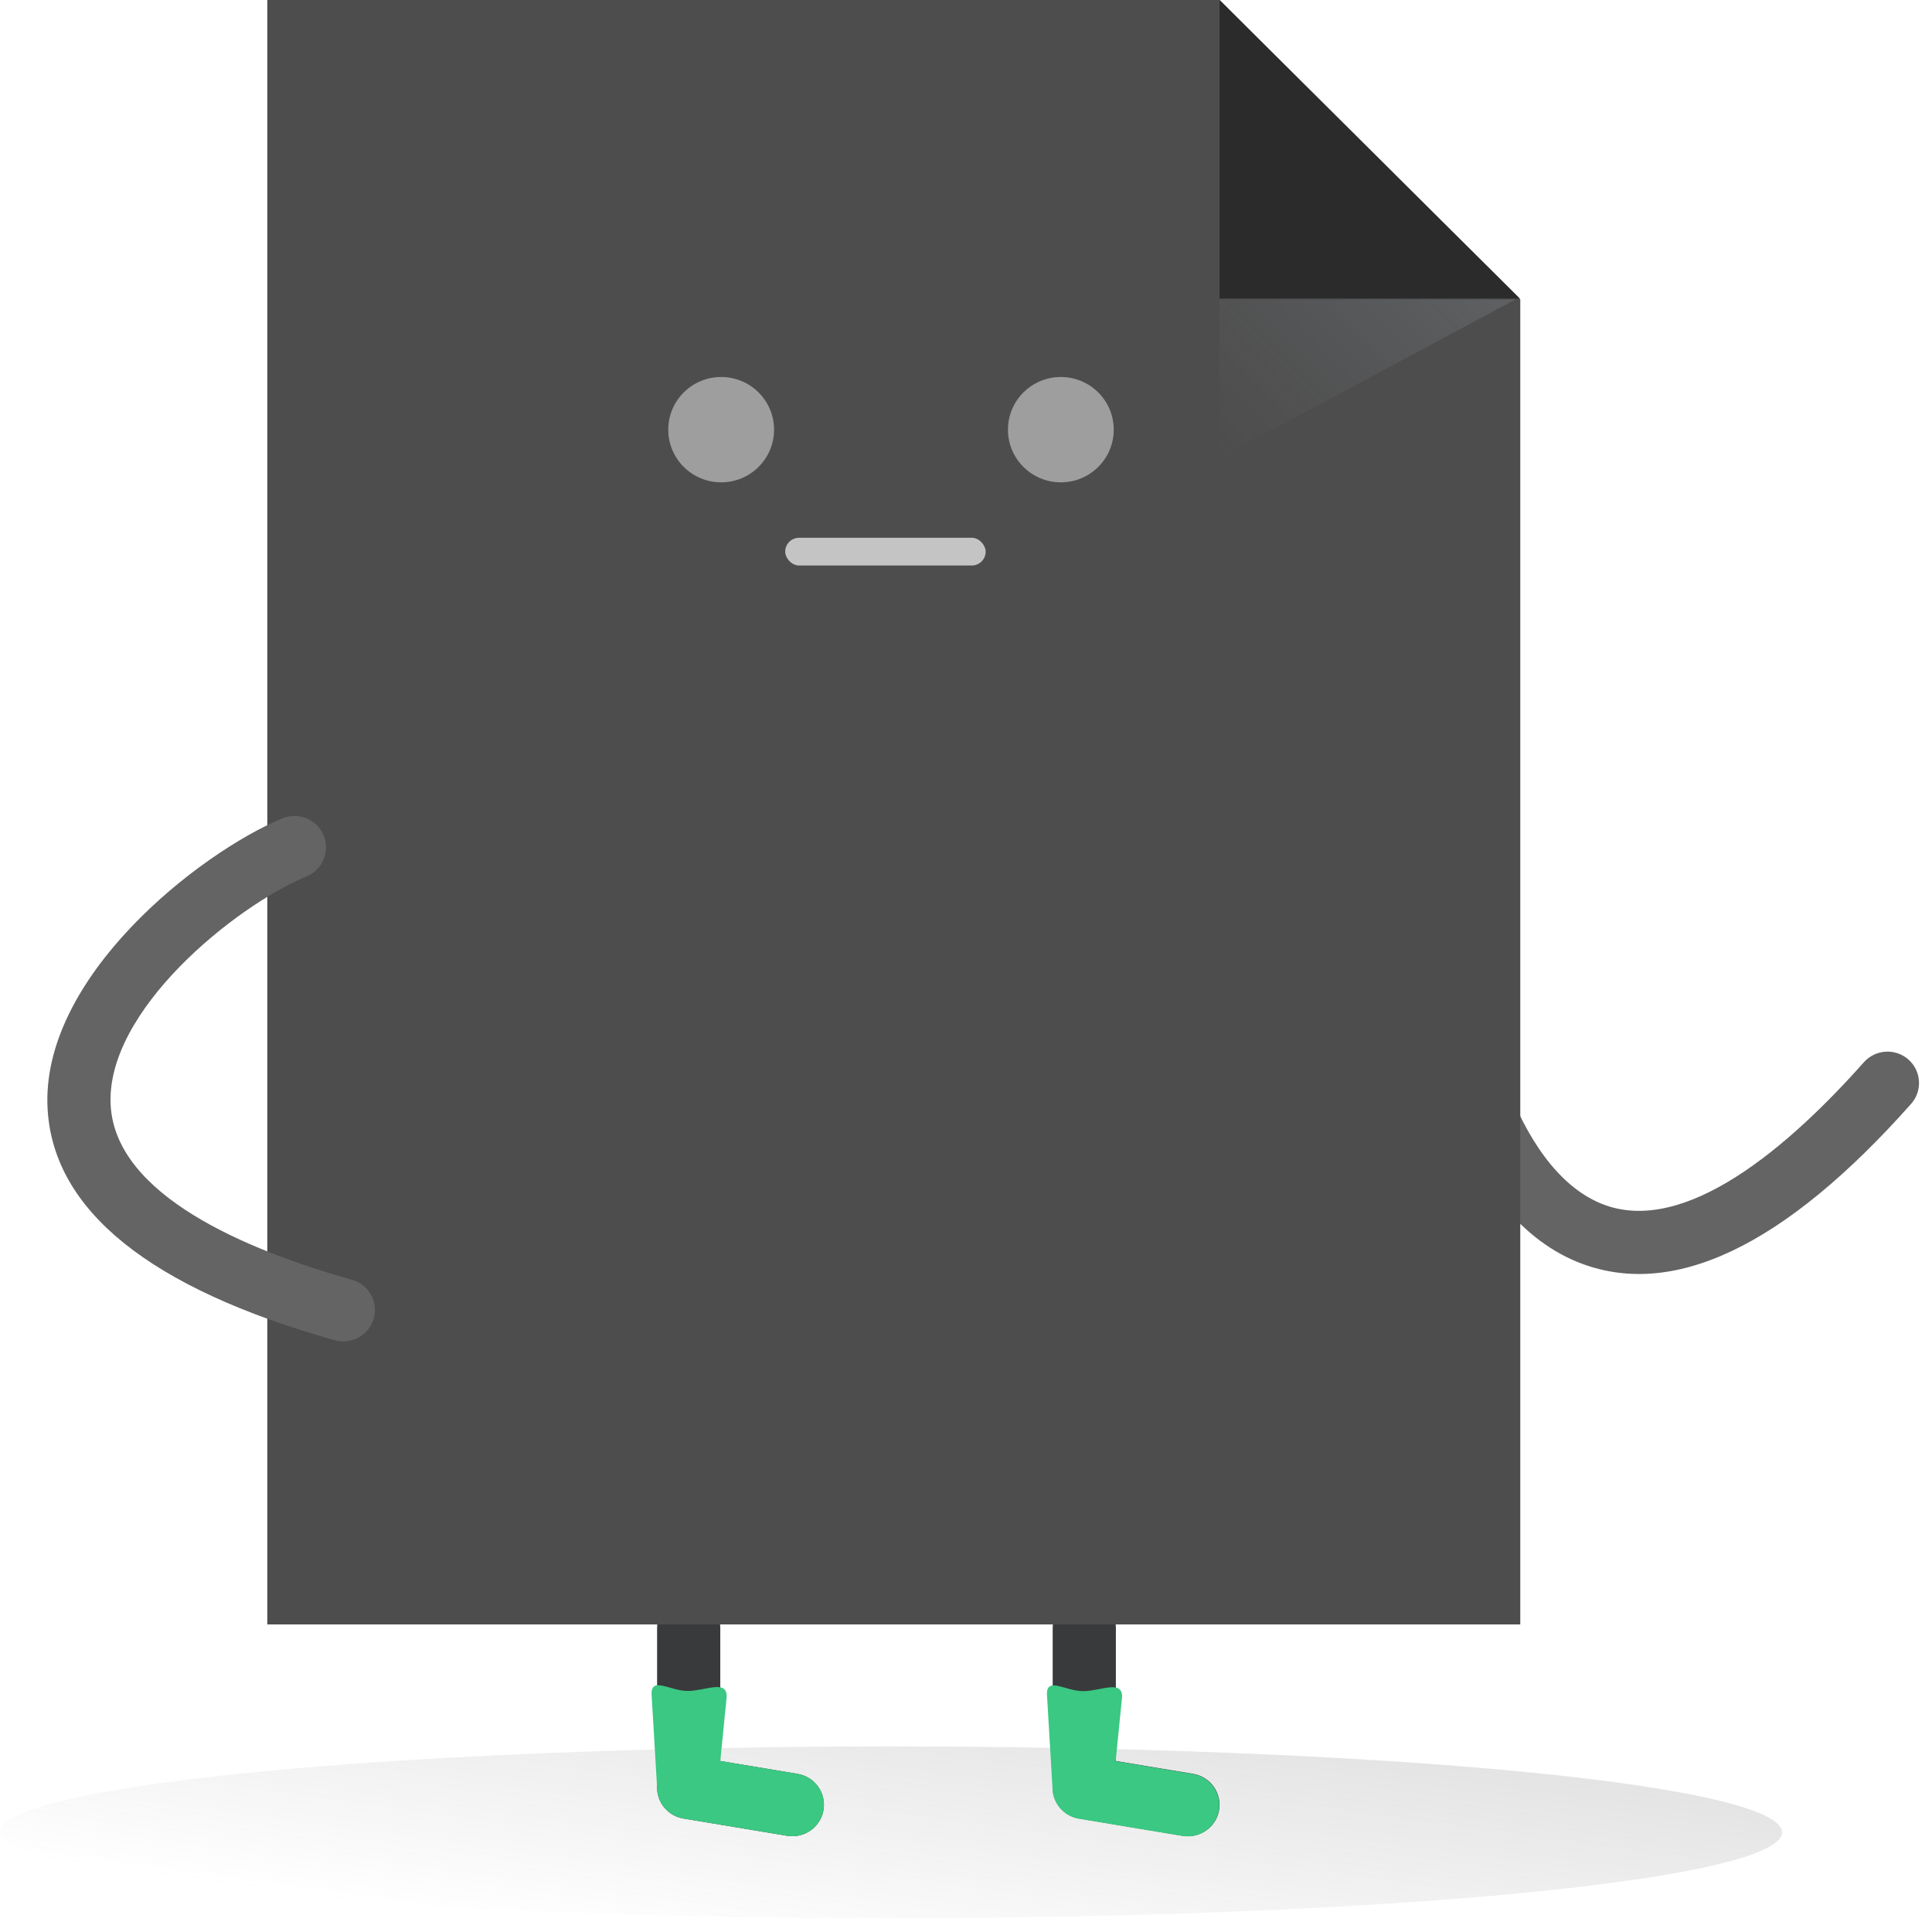
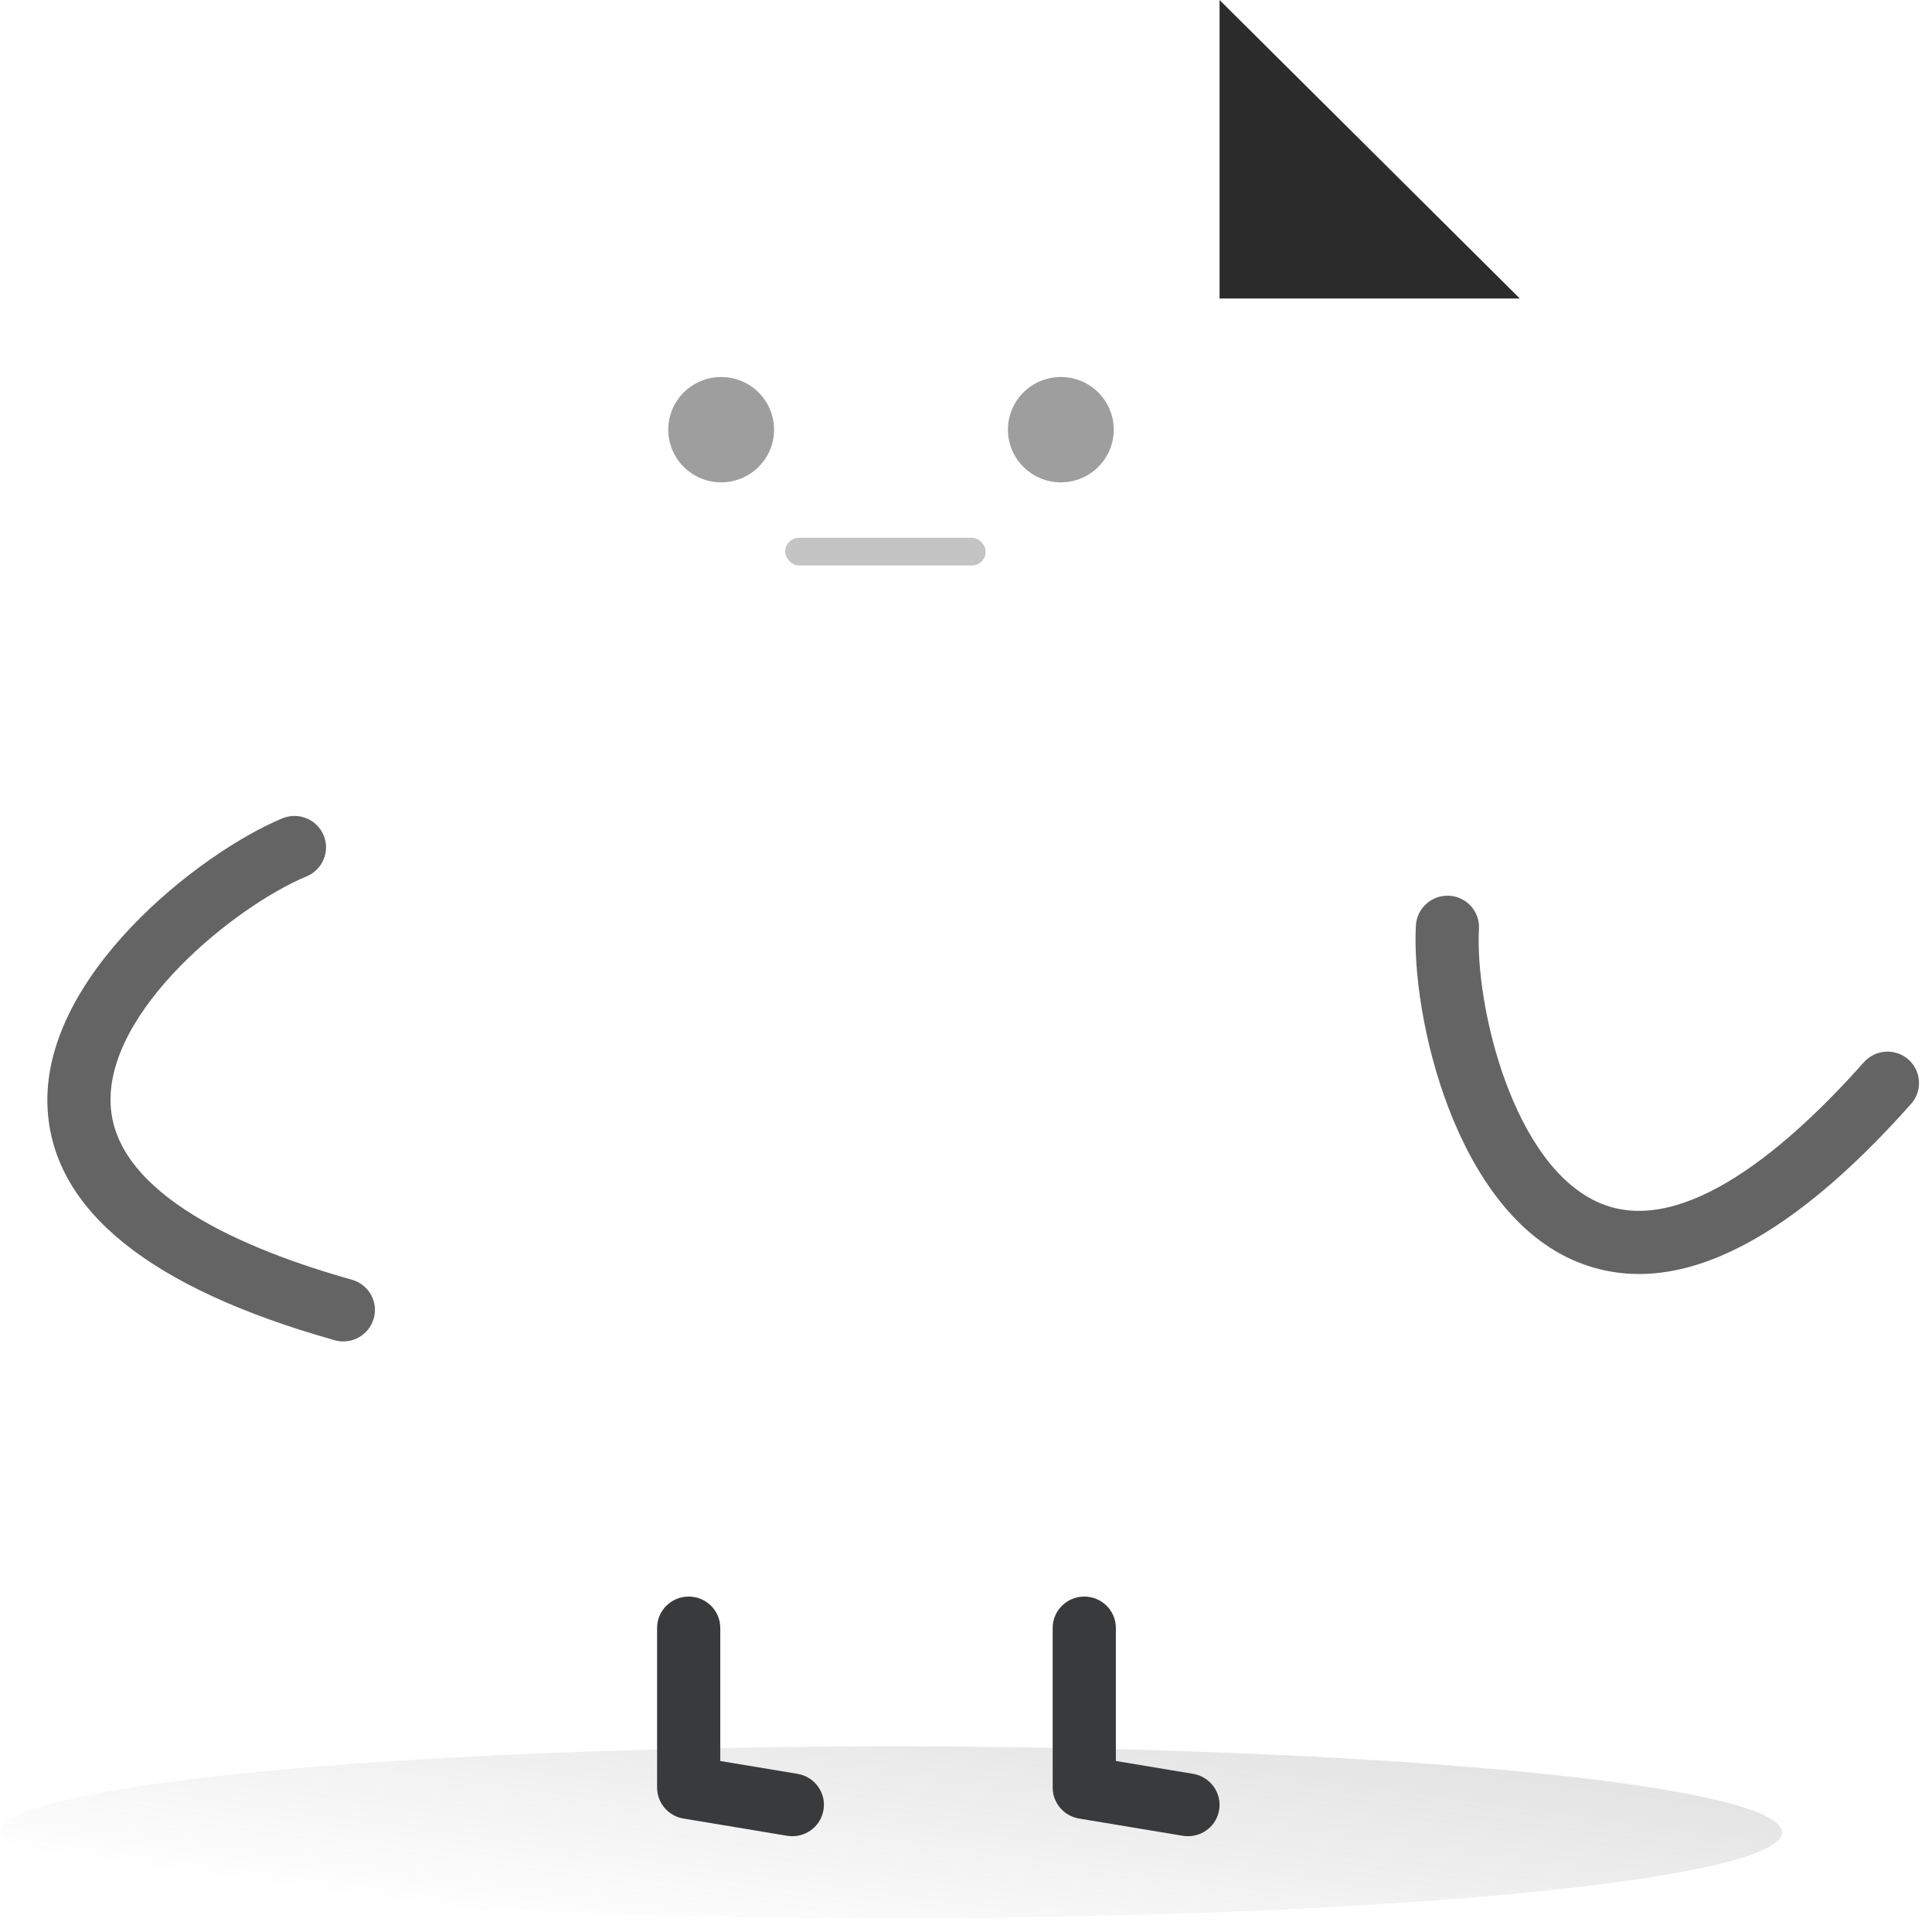
<svg xmlns="http://www.w3.org/2000/svg" width="121" height="121" viewBox="0 0 121 121" fill="none">
  <ellipse cx="55.803" cy="114.758" rx="55.803" ry="5.382" fill="url(#paint0_linear)" />
  <path d="M49.627 115C49.518 115 49.408 114.991 49.298 114.974L42.806 113.894C41.851 113.737 41.153 112.914 41.153 111.954V101.958C41.153 100.872 42.039 99.992 43.132 99.992C44.225 99.992 45.111 100.872 45.111 101.958V110.29L49.95 111.095C51.029 111.275 51.756 112.29 51.574 113.358C51.416 114.318 50.576 115 49.627 115Z" fill="#393A3B" />
-   <path d="M49.627 115C49.518 115 49.408 114.991 49.298 114.974L42.806 113.894C41.851 113.736 41.153 112.914 41.153 111.954L40.806 106.078C40.806 104.992 41.98 105.904 43.073 105.904C44.166 105.904 45.514 105.165 45.514 106.251L45.111 110.29L49.95 111.095C51.029 111.275 51.756 112.29 51.574 113.358C51.416 114.318 50.576 115 49.627 115Z" fill="#3AC882" />
  <path d="M74.406 115C74.297 115 74.187 114.991 74.075 114.974L67.582 113.894C66.627 113.737 65.929 112.914 65.929 111.954V101.958C65.929 100.872 66.815 99.992 67.908 99.992C69.001 99.992 69.887 100.872 69.887 101.958V110.29L74.727 111.095C75.805 111.275 76.532 112.29 76.353 113.358C76.195 114.318 75.355 115 74.406 115Z" fill="#393A3B" />
-   <path d="M74.39 115.011C74.28 115.011 74.171 115.003 74.061 114.986L67.569 113.906C66.614 113.748 65.916 112.926 65.916 111.966L65.568 106.089C65.568 105.003 66.742 105.915 67.835 105.915C68.928 105.915 70.277 105.177 70.277 106.263L69.873 110.301L74.713 111.106C75.791 111.287 76.518 112.301 76.337 113.37C76.178 114.33 75.339 115.011 74.39 115.011Z" fill="#3AC882" />
  <path d="M119.703 69.121C119.699 69.125 119.694 69.132 119.69 69.136C111.725 78.103 104.692 81.434 98.791 79.035C91.102 75.909 88.37 63.569 88.676 57.963C88.737 56.879 89.667 56.043 90.758 56.099C91.848 56.154 92.683 57.08 92.626 58.164C92.364 62.98 94.766 73.141 100.294 75.386C105.497 77.502 112.107 71.737 116.732 66.529C117.457 65.714 118.706 65.636 119.52 66.354C120.334 67.072 120.414 68.305 119.703 69.121Z" fill="#646464" />
-   <path d="M16.741 0H76.38L95.214 18.75V101.737H16.741V0Z" fill="#4D4D4D" />
  <path d="M20.982 83.944C20.977 83.942 20.968 83.94 20.963 83.938C9.41 80.688 3.36 75.824 2.983 69.487C2.491 61.228 12.477 53.415 17.682 51.253C18.689 50.837 19.847 51.308 20.267 52.311C20.688 53.313 20.21 54.465 19.205 54.885C14.735 56.743 6.577 63.314 6.933 69.25C7.265 74.838 15.335 78.264 22.045 80.151C23.095 80.448 23.705 81.534 23.407 82.577C23.108 83.619 22.027 84.227 20.982 83.944Z" fill="#646464" />
  <path d="M76.511 18.694H95.054H95.185L95.17 18.68L76.38 0V18.694H76.511Z" fill="#2B2B2B" />
-   <path opacity="0.3" d="M76.38 28.681L94.923 18.75H76.38V28.681Z" fill="url(#paint1_linear)" />
  <ellipse cx="45.166" cy="26.91" rx="3.313" ry="3.299" fill="#9E9E9E" />
  <ellipse cx="66.44" cy="26.91" rx="3.313" ry="3.299" fill="#9E9E9E" />
  <rect x="49.176" y="33.681" width="12.556" height="1.736" rx="0.868" fill="#C4C4C4" />
  <defs>
    <linearGradient id="paint0_linear" x1="69.579" y1="46.702" x2="55.922" y2="145.851" gradientUnits="userSpaceOnUse">
      <stop stop-color="#8A8A8A" />
      <stop offset="0.782" stop-color="#8A8A8A" stop-opacity="0" />
    </linearGradient>
    <linearGradient id="paint1_linear" x1="76.021" y1="28.324" x2="95.521" y2="8.709" gradientUnits="userSpaceOnUse">
      <stop stop-color="#A5ADBA" stop-opacity="0" />
      <stop offset="0.11" stop-color="#A5ADBA" stop-opacity="0.07" />
      <stop offset="0.32" stop-color="#A5ADBA" stop-opacity="0.24" />
      <stop offset="0.6" stop-color="#A5ADBA" stop-opacity="0.52" />
      <stop offset="0.93" stop-color="#A5ADBA" stop-opacity="0.91" />
      <stop offset="1" stop-color="#A5ADBA" />
    </linearGradient>
  </defs>
</svg>